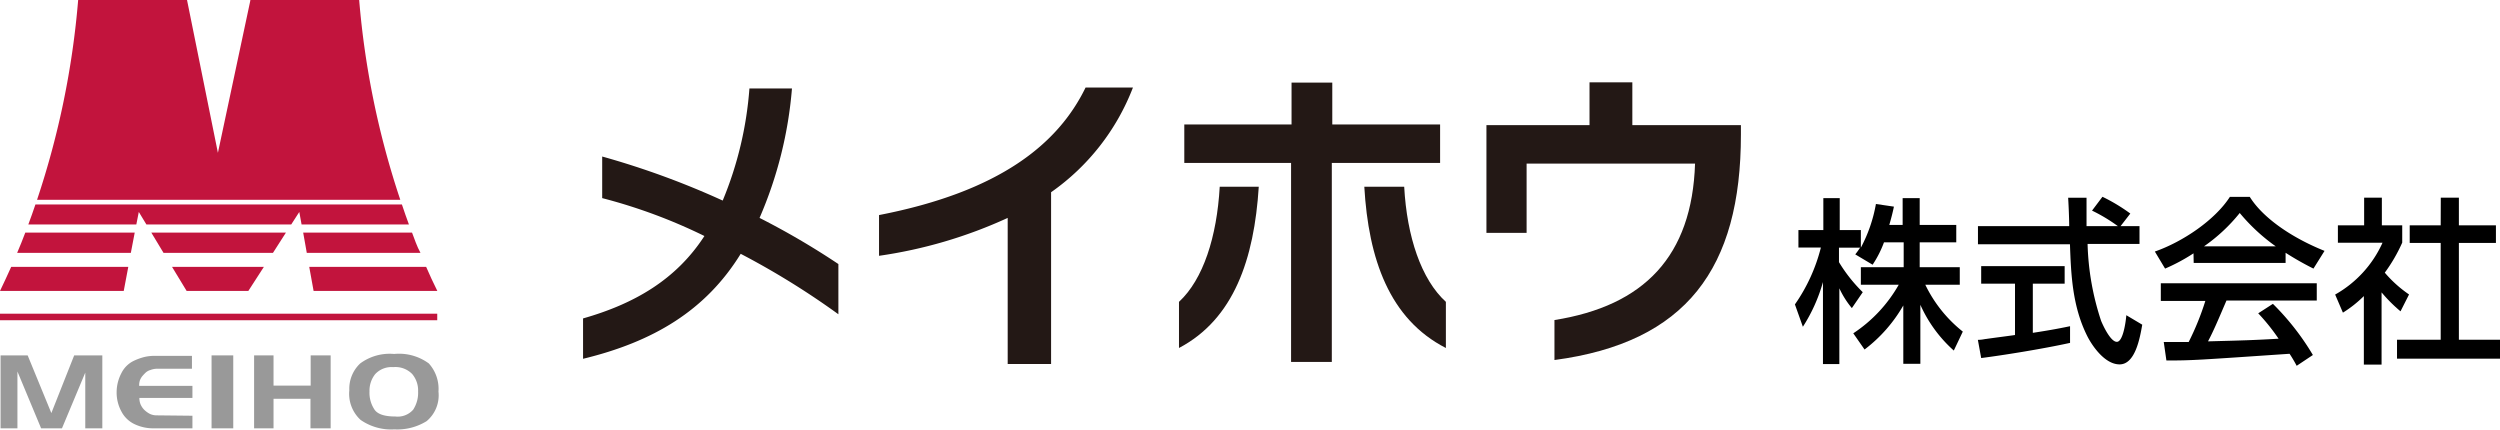
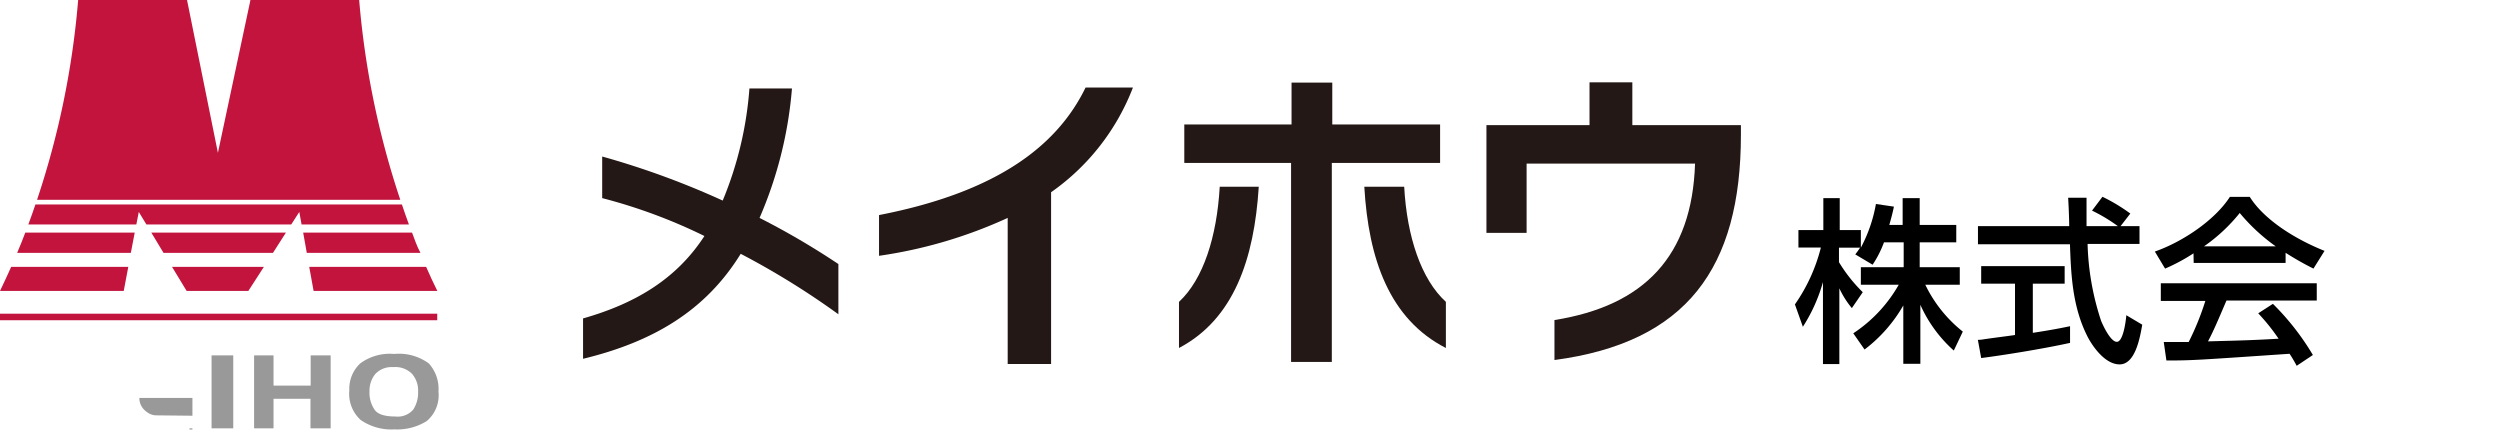
<svg xmlns="http://www.w3.org/2000/svg" id="レイヤ_1" data-name="レイヤ− 1" viewBox="0 0 263.87 45.34">
  <defs>
    <style>.cls-1{fill:#c2143d;}.cls-2{fill:#999;}.cls-3{fill:#231815;}</style>
  </defs>
  <title>アートボード 1</title>
  <rect class="cls-1" y="33.11" width="46.15" height="0.69" />
  <path class="cls-1" d="M42.25,21.09A89.67,89.67,0,0,1,37.91,0H26.42l0,.07L23,16.13,19.74,0H8.25A89.67,89.67,0,0,1,3.91,21.09Z" />
  <path class="cls-1" d="M43.49,24.55H32l.38,2.14h12C44,26,43.76,25.26,43.49,24.55Z" />
  <polygon class="cls-1" points="30.18 24.55 15.97 24.55 17.26 26.69 28.81 26.69 30.18 24.55" />
  <path class="cls-1" d="M1.81,26.69h12l.41-2.14H2.67C2.4,25.26,2.11,26,1.81,26.69Z" />
  <polygon class="cls-1" points="18.16 28.17 19.7 30.71 26.21 30.71 27.85 28.17 18.16 28.17" />
  <path class="cls-1" d="M32.64,28.17l.46,2.54H46.16c-.42-.84-.81-1.69-1.18-2.54Z" />
  <path class="cls-1" d="M3.74,21.58c-.24.7-.48,1.4-.75,2.11h11.4l.26-1.32.8,1.32H30.74l.85-1.32.24,1.32H43.16c-.26-.71-.51-1.41-.74-2.11Z" />
  <path class="cls-1" d="M1.18,28.17C.8,29,.41,29.87,0,30.71H13.06l.48-2.54Z" />
-   <path class="cls-2" d="M10.8,37.51v7.7H9V39.33L6.54,45.21H4.34l-2.5-6v6H.06v-7.7H2.92l2.5,6.09,2.41-6.09Z" />
-   <path class="cls-2" d="M20.31,43.88v1.33H16.14a4.57,4.57,0,0,1-1.87-.41,3,3,0,0,1-1.44-1.34,4.19,4.19,0,0,1-.52-2.07,4.35,4.35,0,0,1,.5-2,2.82,2.82,0,0,1,1.24-1.27,5.94,5.94,0,0,1,1.23-.45,4.78,4.78,0,0,1,1.12-.11h3.86v1.36H16.69a2,2,0,0,0-.8.13,1.25,1.25,0,0,0-.55.31,5,5,0,0,0-.35.38,1.88,1.88,0,0,0-.21.37,1.62,1.62,0,0,0-.09.62h5.62V42h-5.6a1.83,1.83,0,0,0,.11.64,1.91,1.91,0,0,0,.39.6,2.5,2.5,0,0,0,.6.44,1.65,1.65,0,0,0,.75.16Z" />
+   <path class="cls-2" d="M20.31,43.88v1.33H16.14h3.86v1.36H16.69a2,2,0,0,0-.8.13,1.25,1.25,0,0,0-.55.31,5,5,0,0,0-.35.38,1.88,1.88,0,0,0-.21.37,1.62,1.62,0,0,0-.09.62h5.62V42h-5.6a1.83,1.83,0,0,0,.11.64,1.91,1.91,0,0,0,.39.6,2.5,2.5,0,0,0,.6.44,1.65,1.65,0,0,0,.75.16Z" />
  <path class="cls-2" d="M24.62,37.51v7.7H22.33v-7.7Z" />
  <path class="cls-2" d="M34.9,37.51v7.7H32.77V42.09h-3.9v3.12H26.82v-7.7h2.05V40.7h3.92V37.51Z" />
  <path class="cls-2" d="M43.61,43.24a2.17,2.17,0,0,1-1.89.72c-1.11,0-1.84-.23-2.18-.71A3.19,3.19,0,0,1,39,41.31a2.79,2.79,0,0,1,.6-1.82,2.34,2.34,0,0,1,1.9-.74,2.48,2.48,0,0,1,2,.72,2.69,2.69,0,0,1,.63,1.84A3.27,3.27,0,0,1,43.61,43.24Zm1.65-4.88a5.3,5.3,0,0,0-3.66-1,5.23,5.23,0,0,0-3.58,1,3.66,3.66,0,0,0-1.15,2.83,3.74,3.74,0,0,0,1.19,3.13,5.66,5.66,0,0,0,3.57,1,5.88,5.88,0,0,0,3.4-.87,3.55,3.55,0,0,0,1.25-3.12A4,4,0,0,0,45.26,38.36Z" />
  <path d="M198.85,25.58a11.24,11.24,0,0,1-1.2,2.36l-1.83-1.09c.22-.28.31-.41.51-.71H194.1v1.53a16,16,0,0,0,2.51,3.17l-1.15,1.68a9.4,9.4,0,0,1-1.32-2.09h0v8h-1.73V29.77h0a17.33,17.33,0,0,1-2.12,4.72l-.84-2.36a18.22,18.22,0,0,0,2.74-6h-2.37V24.28h2.63V20.91h1.73v3.37h2.23v1.86h0A15.5,15.5,0,0,0,198,21.53l1.9.28c-.11.53-.25,1.11-.49,1.93h1.41V20.91h1.8v2.83h3.86v1.84h-3.86V28.2h4.23v1.85h-3.64A14.14,14.14,0,0,0,207.17,35L206.22,37a14.21,14.21,0,0,1-3.53-4.83h0v6.23h-1.8V32.24h0a15.5,15.5,0,0,1-4.09,4.65l-1.19-1.71a15,15,0,0,0,4.8-5.13h-4V28.2h4.52V25.58Z" />
  <path d="M223.82,23.87h2v1.88h-5.48a28,28,0,0,0,1.43,8.12c.22.53,1,2.21,1.66,2.21s.95-2.15,1-2.81l1.68,1c-.25,1.44-.75,4.19-2.39,4.19s-3-2.15-3.42-3c-1.59-3.17-1.71-6.61-1.82-9.68h-9.71V23.87h9.63c0-1-.09-2.68-.11-3h1.94c0,1,0,1.65,0,3h3.31v0a17.45,17.45,0,0,0-2.73-1.64l1.1-1.46a18.5,18.5,0,0,1,2.94,1.77Zm-15.06,12c.46,0,.66-.08.92-.1.44-.07,2.48-.33,3-.41V29.94h-3.57V28.09h8.81v1.85h-3.36v5.19c2.1-.32,3.21-.55,3.93-.7v1.76c-3,.66-7.18,1.32-9.38,1.6Z" />
  <path d="M231.52,26.74a19.54,19.54,0,0,1-3,1.61l-1.08-1.8c3-1.05,6.36-3.35,7.92-5.77h2.1c1.35,2.17,4.33,4.27,7.89,5.7l-1.17,1.87a31.71,31.71,0,0,1-2.94-1.67v1.07h-9.7Zm10.89,11.87a14.62,14.62,0,0,0-.75-1.27c-9.58.65-10.2.71-13,.71l-.28-1.95,2.63,0a28.51,28.51,0,0,0,1.76-4.34h-4.7V29.9h16.46v1.82H235c-.89,2.08-1.38,3.24-1.95,4.31,3.76-.1,4.64-.12,7.45-.28a21.12,21.12,0,0,0-2.15-2.68l1.55-1a26.84,26.84,0,0,1,4.22,5.4ZM240.2,26v0a19.77,19.77,0,0,1-3.8-3.52,18,18,0,0,1-3.77,3.52v0Z" />
-   <path d="M251.37,38.48H249.5V31.25A12.54,12.54,0,0,1,247.29,33l-.82-1.91a11.85,11.85,0,0,0,5-5.47h-4.71V23.78h2.77V20.86h1.87v2.92h2.15v1.83a17,17,0,0,1-1.84,3.17,12.89,12.89,0,0,0,2.56,2.3l-.9,1.78a15.87,15.87,0,0,1-2-2Zm6.25-17.62h1.91v2.92h3.91v1.86h-3.91V35.86h4.34v2H253v-2h4.61V25.64h-3.27V23.78h3.27Z" />
  <path class="cls-3" d="M78.18,26.79c-3.7,6-9.24,9.29-16.64,11.08V33.61c5.47-1.56,9.84-4.12,12.81-8.7a56.67,56.67,0,0,0-10.79-4V16.52a87,87,0,0,1,12.72,4.65A38.14,38.14,0,0,0,79.1,9.34h4.49A43,43,0,0,1,80.17,23a81.1,81.1,0,0,1,8.32,4.87v5.3A83.23,83.23,0,0,0,78.18,26.79Z" />
  <path class="cls-3" d="M110.94,20.29V38.42h-4.58V23a49.2,49.2,0,0,1-13.58,4V22.7c12.72-2.47,18.89-7.48,21.8-13.46h5A24,24,0,0,1,110.94,20.29Z" />
  <path class="cls-3" d="M124.44,36.73V31.86c2.56-2.37,4-6.86,4.3-12.15h4.12C132.38,27.34,130.23,33.68,124.44,36.73ZM140.57,17.2v21h-4.3v-21H125V13.14h11.32V8.72h4.3v4.42H152V17.2ZM144,19.71h4.21c.29,5.29,1.8,9.78,4.4,12.15v4.87C146.65,33.68,144.44,27.34,144,19.71Z" />
  <path class="cls-3" d="M164.07,38V33.78c9.46-1.5,14.52-6.73,14.84-16.51H161.13v7.31h-4.24V13.21h10.88V8.69h4.52v4.52h11.46v1C183.75,28.32,178,36.15,164.07,38Z" />
</svg>